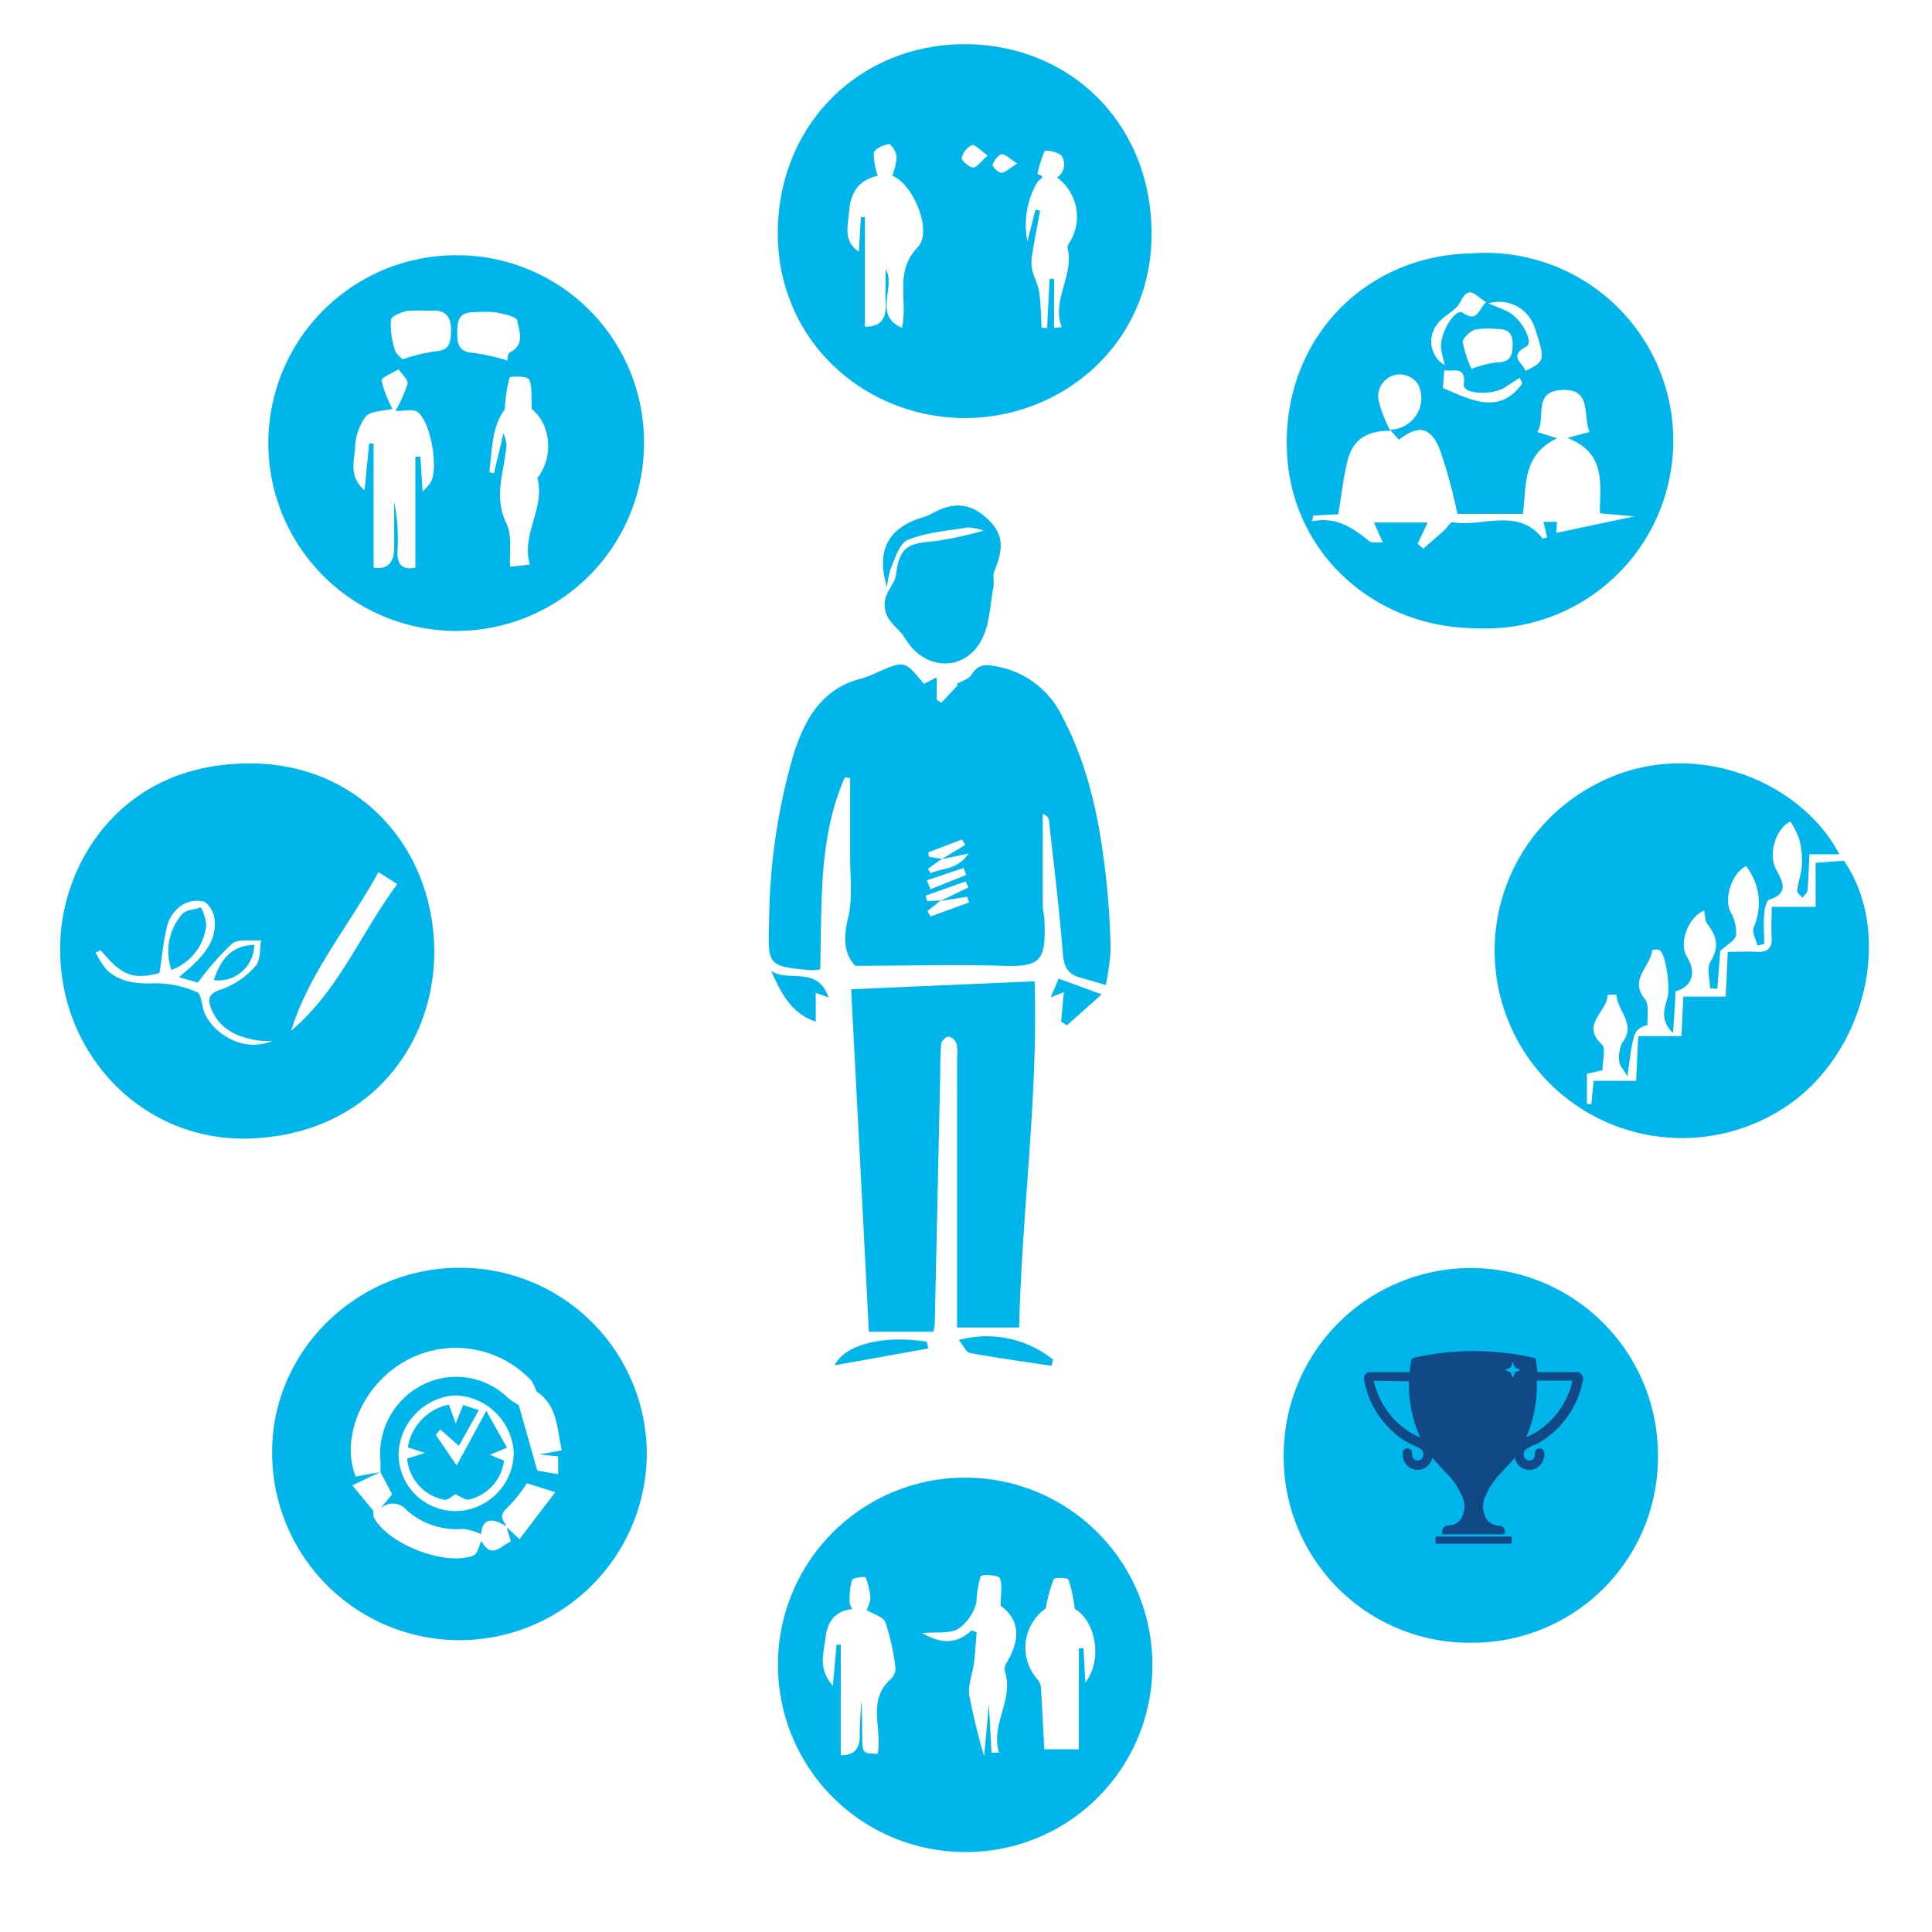
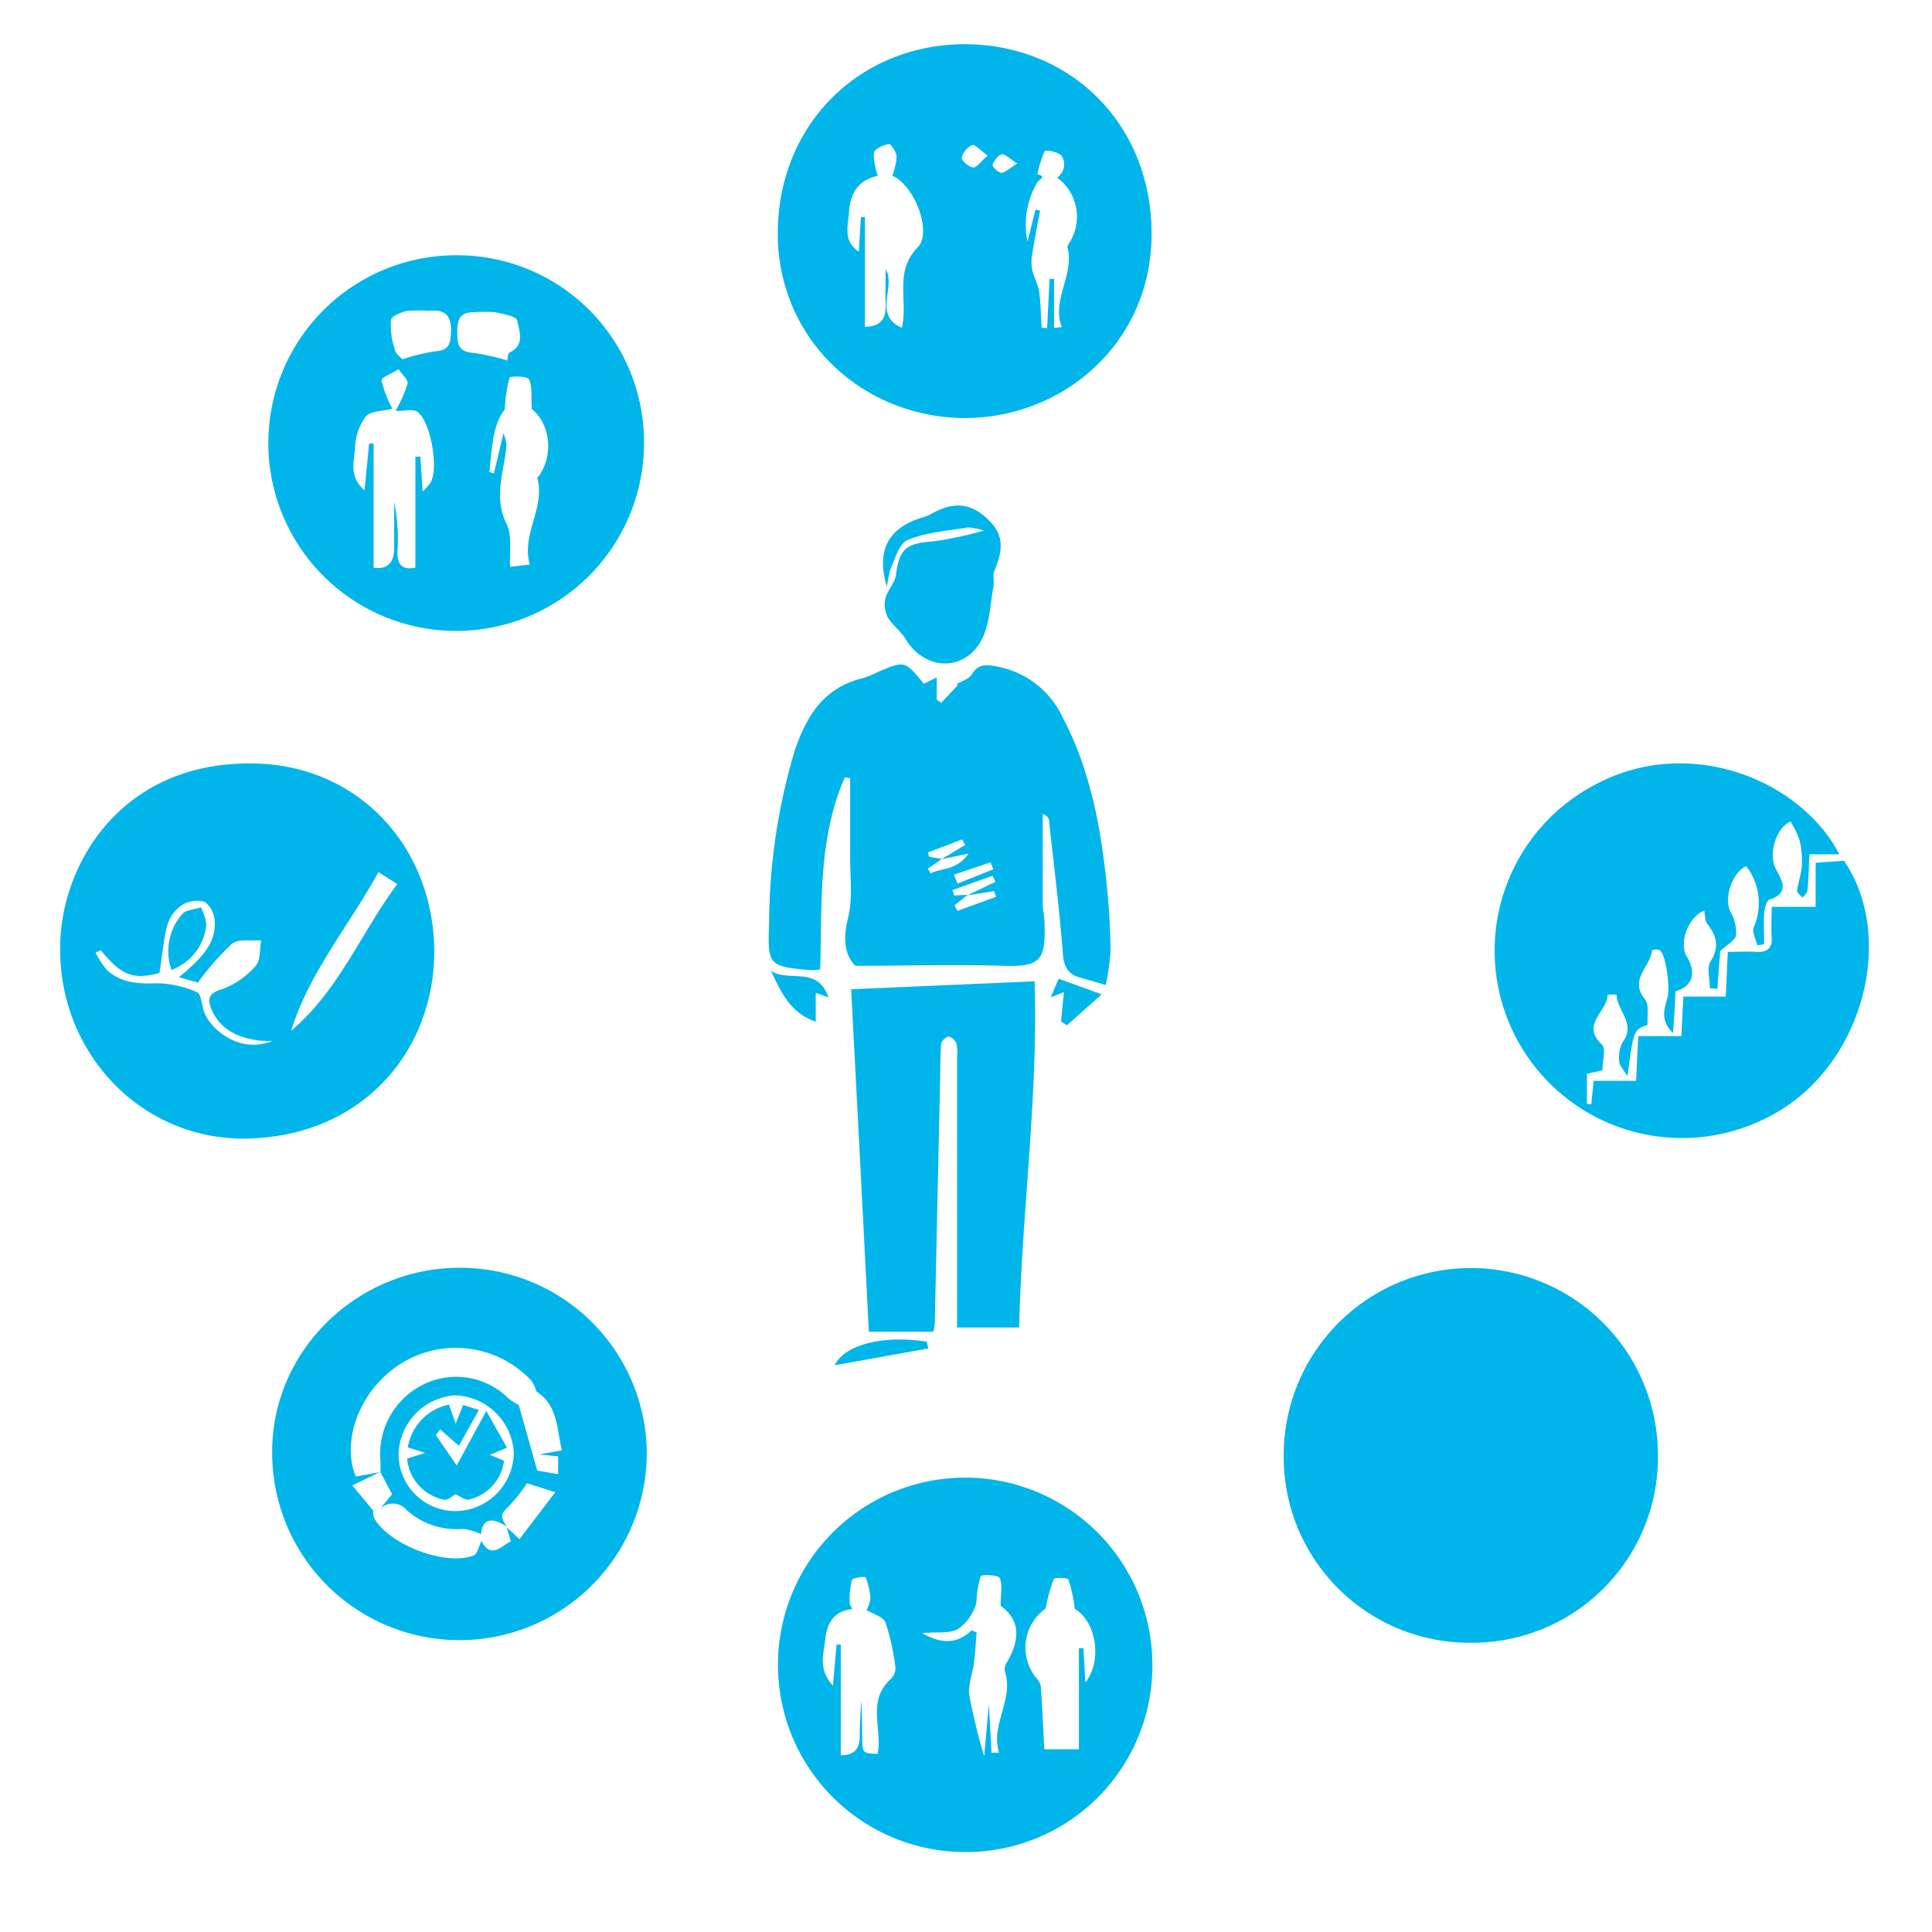
<svg xmlns="http://www.w3.org/2000/svg" id="Layer_1" data-name="Layer 1" viewBox="0 0 216 216">
  <path d="M6.73,106.24C6.59,96.92,13.41,85,28.55,85.36c11.65.28,19.89,9.39,20,20.89.08,10.47-7.16,20.22-19.88,21C16.44,128.08,6.75,118.24,6.73,106.24Zm4.51,0-.55.26a9.06,9.06,0,0,0,1.31,2c1.56,1.38,3.43,1.52,5.48,1.43a11.72,11.72,0,0,1,4.55,1c.46.18.52,1.4.77,2.14.73,2.14,4.14,4.77,7.64,3.31-.79,0-1.32,0-1.84-.1-2.16-.36-4-1.24-4.93-3.38-.5-1.17-.38-1.86,1.16-2.31A9.09,9.09,0,0,0,28.57,108c.58-.61.44-1.9.63-2.88-1.11.1-2.53-.19-3.26.39a30,30,0,0,0-3.81,4.34L20,109.25c3-2.43,4.15-4.09,4-6.3a2.9,2.9,0,0,0-1.1-2.12,3.22,3.22,0,0,0-2.55.35,4.16,4.16,0,0,0-1.63,2.21c-.45,1.7-.59,3.49-.89,5.38C14.93,109.57,13.57,109.08,11.24,106.2Zm21.31,9c5.32-4.48,7.78-10.9,11.87-16.4L42.31,97.5C39,103.54,34.57,108.72,32.55,115.23Z" style="fill:#00b5ea" />
  <path d="M205.64,95.51h-3.35c-.06,1.36-.09,2.68-.21,4,0,.31-.37.58-.56.87-.21-.27-.62-.56-.6-.8.12-1,.48-1.88.53-2.82a9.83,9.83,0,0,0-.28-2.91,9.94,9.94,0,0,0-1-2c-1.66.78-2.47,3.63-1.64,5.27.6,1.19,1.7,2.7-.71,3.46-.33.11-.54,1-.58,1.56-.09,1.13,0,2.27,0,3.41l-.76.15c-.16-.67-.62-1.45-.42-2a6.74,6.74,0,0,0-.83-6.86c-1.53.64-2.53,3.55-1.77,5.08a4.81,4.81,0,0,1,.64,2.61c-.09.6-1,1.07-1.78,1.8-.09,1.15-.2,2.68-.32,4.22l-.83-.07c0-1-.38-2.28.08-3,1-1.62.68-2.82-.36-4.17-.29-.37-.25-1-.36-1.5-1.78.69-2.86,3.61-1.95,5.12,1.11,1.84.65,3.35-1.27,3.91,0,.7-.06,1.44-.1,2.18s-.08,1.29-.16,2.48c-1.61-1.58-.86-2.93-.59-4.12.24-1-.17-4.6-.9-5.15a1.33,1.33,0,0,0-.86,0c-.12,1.82-2.62,3.23-.8,5.47.52.63.23,1.93.3,2.88-1.56.56-1.56.56-2.25,5.76-.48-.82-.89-1.22-.91-1.63a3.67,3.67,0,0,1,.36-2.17c1.57-2.07-.64-3.56-.67-5.35-.35,0-1,0-1,.05,0,1.84-3.06,3.29-.64,5.53.47.44.07,1.81.07,2.89l-1.74.39v3.36l.49.05c.08-.8.16-1.6.26-2.62h4.75c.08-1.71.15-3.23.24-5h4.82c.08-1.53.14-2.86.22-4.42h4.74c.08-1.74.15-3.26.23-5,1.13,0,2.19-.06,3.24,0s1.76-.32,1.67-1.59c-.08-1.07,0-2.15,0-3.44h4.91V96.46l3.17-.23c5.72,8.39,2.27,22.09-7,27.82a20.95,20.95,0,1,1-20.85-36.31C188.78,82.09,201.3,87.15,205.64,95.51Z" style="fill:#00b5ea" />
  <path d="M107.8,4.94c12,0,21.21,9.12,20.94,21.73-.26,11.81-9.88,20-20.78,20.07-11.07,0-20.68-8.27-21-20.12C86.71,14.18,95.89,5,107.8,4.94ZM98.14,19.66c-2.21.45-3.09,2-3.22,4.06-.1,1.54-.7,3.21,1.1,4.42l.23-3.86h.45V36.53c1.7,0,2.4-.84,2.32-2.51-.06-1.34,0-2.69,0-3.92,1.19,1.92-1.47,5.14,1.82,6.55.69-3.17-.89-6.26,1.76-9,1.68-1.73-.41-7-2.84-8a7.14,7.14,0,0,0,.48-2.11c0-.52-.63-1.47-.85-1.43-.63.09-1.63.53-1.7,1A7.47,7.47,0,0,0,98.14,19.66Zm19.7,17,.86-.09c-1.16-3.11,1.46-5.84.64-8.92,0-.13.11-.33.2-.48a5.42,5.42,0,0,0-1.36-7.32,1.76,1.76,0,0,0,.46-2.5,2.9,2.9,0,0,0-1.84-.49,14,14,0,0,0-.82,2.62c1.07.29.29.49,0,.89A9.39,9.39,0,0,0,114.87,27l.9-3.56.51.11c-.3,1.63-.62,3.25-.88,4.89a4.74,4.74,0,0,0,0,1.72c.19.84.66,1.63.78,2.47.19,1.32.19,2.68.27,4l.62.05c.09-1.84.18-3.67.28-5.5l.5,0Zm-7.43-19.28c-.78-.55-1.4-1.27-1.74-1.15a2.09,2.09,0,0,0-1.15,1.44c0,.3.83,1.05,1.28,1.05S109.7,18,110.41,17.41Zm3.29.88c-.84-.52-1.34-1.08-1.73-1s-.86.72-1,1.19c0,.22.66.88,1,.87S112.89,18.83,113.7,18.29Z" style="fill:#00b5ea" />
  <path d="M164.52,183.66a20.76,20.76,0,0,1-21-20.88,20.92,20.92,0,0,1,41.84-.18A20.75,20.75,0,0,1,164.52,183.66Z" style="fill:#00b5ea" />
  <path d="M72,49.43A21,21,0,1,1,50.79,28.54,20.89,20.89,0,0,1,72,49.43Zm-27.78-3.5a14.83,14.83,0,0,0,1.34-3c.11-.45-.62-1.09-1-1.65-.67.43-2,.94-1.9,1.28a12.88,12.88,0,0,0,1.21,3.14c-1,.27-2.43.22-3,.88a6.41,6.41,0,0,0-1.18,3.55c-.1,1.47-.69,3.19,1.07,4.69l.51-5.23.5,0V63.47c1.6.24,2.29-.62,2.3-2.18,0-1.73,0-3.45,0-5.17a20.93,20.93,0,0,1,.37,5.46c-.09,1.68.67,2.15,2,1.89V51.05H47c.08,1.18.15,2.36.25,3.9a7,7,0,0,0,.89-1c.93-1.63,0-6.94-1.52-7.94C46,45.69,45.05,46,44.24,45.93Zm15.24-.16c-.1-1.51.08-2.58-.32-3.36-.19-.36-2.1-.39-2.18-.17a16.26,16.26,0,0,0-.52,3.53c-1.4,1.77-1.43,4.42-1.73,7l.51.16,1.07-4.49a5.53,5.53,0,0,1,.34,1.23c-.21,2.95-1.52,5.8,0,8.88.66,1.37.3,3.23.4,4.82l2.21-.25c-1-3.36,1.74-6.32.84-9.66,0-.08.14-.19.21-.3C62,50.64,61.37,47.22,59.48,45.77ZM45,40.17a21.3,21.3,0,0,1,3.71-.9c1.36-.1,1.62-.68,1.7-1.9.13-1.89-.45-2.83-2.46-2.62a21.39,21.39,0,0,0-2.41,0c-.68.15-1.77.59-1.83,1a8.65,8.65,0,0,0,.4,3.24C44.21,39.55,44.76,39.92,45,40.17Zm11.74.13c0-.15,0-.79.29-.92,1.71-.86,1-2.4.8-3.55-.09-.45-1.59-.75-2.48-.92a15,15,0,0,0-2.42,0c-1.6,0-1.81.93-1.81,2.25s.15,2.18,1.78,2.29A24.73,24.73,0,0,1,56.71,40.3Z" style="fill:#00b5ea" />
  <path d="M107.83,207.06a20.93,20.93,0,1,1,21-21.41A20.83,20.83,0,0,1,107.83,207.06ZM96.88,180a4.08,4.08,0,0,0,.44-1.3,7.88,7.88,0,0,0-.54-2.35c0-.1-1.45,0-1.54.32A8.38,8.38,0,0,0,95,179.2c0,.23.19.46.29.7-1.94.19-2.79,1.42-3,3.22s-.86,3.48.83,5.34c.16-1.81.29-3.2.41-4.59l.47,0v12.37c1.49,0,2.15-.7,2.12-2.22,0-1.3.11-2.6.17-3.9.1,1.35.08,2.71.11,4.06,0,1.84.07,1.86,1.72,1.9.57-2.8-1.27-5.91,1.5-8.39a1.64,1.64,0,0,0,.49-1.26A26.16,26.16,0,0,0,99,181.39C98.76,180.75,97.61,180.46,96.88,180Zm23.28-.13a16.21,16.21,0,0,0-.7-3.26c-.09-.24-1.55-.27-1.66-.05a17.75,17.75,0,0,0-.89,3.27,5.35,5.35,0,0,0-.85,8,1.66,1.66,0,0,1,.32.89c.15,2.42.27,4.84.37,6.85h3.87v-11.3l.51,0c.07,1.18.13,2.37.22,3.83C123.37,185.49,122.42,181.15,120.16,179.88Zm-11.54,2.4.57.23c-.1,1.16-.16,2.33-.31,3.48s-.68,2.43-.51,3.57a69.28,69.28,0,0,0,1.66,6.81l.53-5.84c.11,2,.2,3.7.29,5.43h.85c-1-3.15,1.69-5.9.65-9.09a1.28,1.28,0,0,1,.18-.94c1.71-2.83,1.35-4.95-.66-6.39,0-1.32.24-2.34-.1-3.1-.16-.35-2-.43-2.13-.2a10.93,10.93,0,0,0-.47,2.9,5.16,5.16,0,0,1-2.07,3c-1,.54-2.4.31-4,.45C105.29,183.84,107,183.8,108.62,182.28Z" style="fill:#00b5ea" />
-   <path d="M164.79,70.23c-11.06-.14-20.35-8.27-20.9-19.6-.61-12.47,8.52-22.06,20.59-22.3a21,21,0,1,1,.31,41.9Zm-9.35-22.07c-2.55,0-4.11.9-4.73,3.17-.53,2-.72,4-1.09,6.16l-2.8.15-.12.65c2.65-.57,4.53.7,6.34,2.19.29.24.87.11,1.57.18l-1-2.24h6c-.42.88-.77,1.63-1.12,2.38l.64.54c.79-.69,1.58-1.37,2.35-2.07.33-.29.68-.94.92-.89,3.35.61,7.26-1.73,10.07,1.83a2,2,0,0,0,.5-.16l-.41-1.7h1.5L174,59.58l8.74-1.85-3.87-.34c0-3.3.74-6.72-3.63-8.43l2.49-.67c-.82-1.79.34-4.88-3.14-4.69-3.32.18-1.67,3.19-2.73,4.7l2.22.7c-4,1.91-3.37,5.45-3.83,8.45h-7.31a56.28,56.28,0,0,0-2-7.29c-1.05-2.5-2.42-2.64-4.54-1l-1-1.12a3.54,3.54,0,0,0,3.19-5,2.49,2.49,0,0,0-1.7-1.15,2.43,2.43,0,0,0-2.73,3A14.71,14.71,0,0,0,155.44,48.16Zm9.07-6.92a12.33,12.33,0,0,1,2.79-.72c1.46,0,1.8-.62,1.82-2s-.63-1.76-1.82-1.74a8.24,8.24,0,0,0-2.39.07c-.58.2-1.42,1-1.37,1.41A12.38,12.38,0,0,0,164.51,41.24Zm1.89-7.32c.93.39,1.57.62,2.18.93,1.53.76,2.93,3.44,2.07,3.89-2.08,1.11-.37,1.8-.11,2.73,2.2-1.06,2.23-1.19,1.09-4.7A4.19,4.19,0,0,0,166.4,33.92Zm3.79,8.95-.3-.64c-.55.37-1.09.74-1.65,1.09-1.51.94-4.7.7-4.59-.29.26-2.24-1.12-1.41-2.18-1.65-.07.9-.12,1.61-.15,2C164.56,44.78,167.69,46.39,170.19,42.87Zm-4-9.09c-1.17-.55-1.89-2.15-2.93,0-.51,1-2,1.55-2.64,2.56a3.1,3.1,0,0,0,.92,4.51c-.17-.73-.33-1.27-.41-1.81-.26-1.68,1.56-4.66,2.41-4.07C165.19,36.1,165.25,34.64,166.16,33.78Z" style="fill:#00b5ea" />
  <path d="M72.31,162.67a20.94,20.94,0,1,1-41.88-.48c.05-11.25,9.55-20.48,21-20.45A20.85,20.85,0,0,1,72.31,162.67Zm-15.65,8c-1.78-1.11-2.71-.84-2.88.85a6.47,6.47,0,0,0-2-.59,8.35,8.35,0,0,1-6.32-2.1,2,2,0,0,0-3-.1l1.38-1.67-1.3-2.46c0-.4,0-.8,0-1.2a8.65,8.65,0,0,1,4.61-8.52,8.3,8.3,0,0,1,9.71,1.47,8.55,8.55,0,0,0,1.14.74c.67,2.39,1.35,4.77,2.06,7.32l2.34.41v-2l-2.1-.21,2.52-.46c-.59-2.45-.44-5-2.84-6.58a5.18,5.18,0,0,0-.57-1.21,11.56,11.56,0,0,0-15-1.63c-4.2,2.88-6.26,8.31-4.64,12.35l2.7-.49-3.08,1.48,2.34,2.82a2.18,2.18,0,0,0,.08.78c1.6,3,8,5.47,11.15,4.23.43-.17.58-1.06.86-1.62,1.11,2.09,2.18.55,3.29.06l-.45-1.57,1.42,1.31,4-5.25-3.17-1a17,17,0,0,1-2.28,2.83C55.74,169.47,56.26,170,56.66,170.69Zm.78-8.31A6.79,6.79,0,0,0,50.88,156a6.78,6.78,0,0,0-6.32,6.64,6.37,6.37,0,0,0,6.51,6.3A6.59,6.59,0,0,0,57.44,162.38Z" style="fill:#00b5ea" />
-   <path d="M94.45,86.91c-3,6.83-2.54,14.19-2.75,21.47a7.29,7.29,0,0,1-1,.09c-4.9-.43-4.87-.55-4.71-5.41a68.26,68.26,0,0,1,2.8-18.94c1.31-4,3.26-7.24,7.68-8.3a12.12,12.12,0,0,0,1.68-.69c3-1.28,3-1.28,5.14,1.32l1.44-.72v2.49l.5.36,1.88-2-.17-.09c.58-.35,1.38-.56,1.69-1.07.71-1.18,1.58-1.14,2.74-.92a10.13,10.13,0,0,1,7.42,5.67c3.17,6,4.34,12.59,5,19.28.22,2.28.35,4.58.37,6.87a27.24,27.24,0,0,1-.53,3.81c-1.14-.33-2-.6-2.88-.84-1.35-.37-1.8-1.19-1.92-2.64-.39-5-1-9.92-1.55-14.87,0-.29-.19-.57-.7-.8,0,3.37,0,6.75,0,10.13,0,.6.16,1.2.19,1.8.17,4.47-.35,5.21-4.69,5.07-5.32-.18-10.66,0-16.44,0-1.22-1.22-1.41-3-.82-5.37.53-2.16.22-4.54.23-6.83,0-2.92,0-5.85,0-8.78Zm10.82,9.15,2.65-1.6-.36-.61-3.8,1.45.12.5,1.44.22-1.58,1.1.3.52c1.25-.62,2.91-.3,4.25-2.21Zm-.09,4.61-1.48,1.17.32.63,4.32-1.57-.21-.64-3,.47,3.14-1.51-.31-.68-4.48,1.6.18.61Zm-1.55-2.25.4,1,4-1.6-.31-.78Z" style="fill:#00b5ea" />
+   <path d="M94.45,86.91c-3,6.83-2.54,14.19-2.75,21.47a7.29,7.29,0,0,1-1,.09c-4.9-.43-4.87-.55-4.71-5.41a68.26,68.26,0,0,1,2.8-18.94c1.31-4,3.26-7.24,7.68-8.3a12.12,12.12,0,0,0,1.68-.69c3-1.28,3-1.28,5.14,1.32l1.44-.72v2.49l.5.36,1.88-2-.17-.09c.58-.35,1.38-.56,1.69-1.07.71-1.18,1.58-1.14,2.74-.92a10.13,10.13,0,0,1,7.42,5.67c3.17,6,4.34,12.59,5,19.28.22,2.28.35,4.58.37,6.87a27.24,27.24,0,0,1-.53,3.81c-1.14-.33-2-.6-2.88-.84-1.35-.37-1.8-1.19-1.92-2.64-.39-5-1-9.92-1.55-14.87,0-.29-.19-.57-.7-.8,0,3.37,0,6.75,0,10.13,0,.6.16,1.2.19,1.8.17,4.47-.35,5.21-4.69,5.07-5.32-.18-10.66,0-16.44,0-1.22-1.22-1.41-3-.82-5.37.53-2.16.22-4.54.23-6.83,0-2.92,0-5.85,0-8.78Zm10.82,9.15,2.65-1.6-.36-.61-3.8,1.45.12.5,1.44.22-1.58,1.1.3.52c1.25-.62,2.91-.3,4.25-2.21m-.09,4.61-1.48,1.17.32.63,4.32-1.57-.21-.64-3,.47,3.14-1.51-.31-.68-4.48,1.6.18.61Zm-1.55-2.25.4,1,4-1.6-.31-.78Z" style="fill:#00b5ea" />
  <path d="M95.16,110.6l20.51-.89c.4,13-1.42,25.69-1.73,38.7H107V146.3q0-14,0-28a5.39,5.39,0,0,0-.06-1.61,1.3,1.3,0,0,0-.87-.8c-.28,0-.81.48-.84.79-.12,1.27-.1,2.56-.12,3.84l-.6,27.37a6.27,6.27,0,0,1-.16,1H97.14Q96.17,129.91,95.16,110.6Z" style="fill:#00b5ea" />
  <path d="M110,59.32a6.76,6.76,0,0,0-1.8-.35c-2.26.38-4.63.53-6.7,1.39-1,.42-1.47,2.2-2,3.43a15.91,15.91,0,0,0-.34,1.82c-1.24-4.1.16-6.66,4.11-7.8a4.5,4.5,0,0,0,.93-.4c2.42-1.35,4.31-1.17,6.2.6,1.72,1.62,1.89,3.16.77,5.82-.21.5,0,1.17-.1,1.74-.37,2-.4,4.08-1.25,5.81-1.86,3.77-6.4,3.67-8.58.05-.54-.9-1.5-1.55-2-2.45A3.08,3.08,0,0,1,99,66.86c.24-.88,1-1.64,1.16-2.51.38-3,1.1-3.6,4.24-3.83A42.55,42.55,0,0,0,110,59.32Z" style="fill:#00b5ea" />
-   <path d="M107.2,149.81A11.9,11.9,0,0,1,117.73,152l-.17.7c-3-.46-6.08-.87-9.1-1.43C108,151.19,107.68,150.39,107.2,149.81Z" style="fill:#00b5ea" />
  <path d="M92.63,111.51,91.2,111v3.23c-2.89-1-3.9-3.34-5-5.7C88.1,109.89,91.38,107.88,92.63,111.51Z" style="fill:#00b5ea" />
  <path d="M103.78,150.76l-10.46,1.88c1.14-2.37,5.56-3.4,10.3-2.64Z" style="fill:#00b5ea" />
  <path d="M118.94,110.92l-1.47.59.89-2.09,4.81,1.75-3.89,3.46-.65-.42Z" style="fill:#00b5ea" />
  <path d="M160.5,156.12c.18-.66.33-1.51.63-1.57s.79.37,1.09.86a17.41,17.41,0,0,1,.91,2.12l-2-.48Z" style="fill:#00b5ea" />
  <path d="M19.17,108.44a6.32,6.32,0,0,1,1.2-6.24c.41-.49,1.38-.51,2.09-.75a5.31,5.31,0,0,1,.6,2A6,6,0,0,1,19.17,108.44Z" style="fill:#00b5ea" />
-   <path d="M23.91,109.58c.85-2.66,2.25-3.87,4.51-3.94A4,4,0,0,1,23.91,109.58Z" style="fill:#00b5ea" />
  <path d="M48.73,160.44l2.33,3.4,3.31-6.1,2.31,4.11-1.91.8,1.58.66a5.1,5.1,0,0,1-3.92,4.34c-.42.1-1-.37-1.51-.59-.3.15-.86.7-1.27.61a5.13,5.13,0,0,1-4.13-4.6l2-.63-1.92-.62a5.81,5.81,0,0,1,4.6-4.78l.74,2.12.84-2.08,1.76.56-2.24,4-2.09-1.84Z" style="fill:#00b5ea" />
-   <path d="M168.19,171.54h-6.91c-.14-.66.22-1,.72-1a1.6,1.6,0,0,0,1.48-1,2.73,2.73,0,0,0,0-2.24,7.81,7.81,0,0,0-1.52-2.33c-.47-.52-.95-1-1.42-1.52-.14-.15-.26-.31-.4-.49l-.05.16a1.66,1.66,0,0,1-2.25,1.08,1.75,1.75,0,0,1-1-1.85.53.53,0,0,1,.53-.42.52.52,0,0,1,.5.48v.19a.66.66,0,0,0,.66.7.69.69,0,0,0,.6-.77.77.77,0,0,0-.45-.63c-.25-.14-.51-.26-.78-.38a7.79,7.79,0,0,1-2.22-1.51,10.07,10.07,0,0,1-3.1-5.38l-.06-.37a.67.67,0,0,1,.7-.85h4.39c0-.38.09-.75.14-1.12s.06-.43.49-.53a30.59,30.59,0,0,1,13.26.05c.15,0,.21.09.23.24,0,.37.09.73.13,1.09a2.23,2.23,0,0,1,0,.27h.23c1.37,0,2.73,0,4.09,0a.73.73,0,0,1,.78.94,10.34,10.34,0,0,1-2.11,4.55,10,10,0,0,1-2.63,2.3c-.33.2-.71.33-1.05.51a2.8,2.8,0,0,0-.58.35.68.68,0,0,0-.22.71.63.63,0,0,0,.45.5.65.65,0,0,0,.79-.74.52.52,0,0,1,.51-.6.53.53,0,0,1,.52.44,1.76,1.76,0,0,1-.82,1.74,1.63,1.63,0,0,1-1.84-.12,1.75,1.75,0,0,1-.61-.92l0-.09,0,0-1.6,1.75a8.39,8.39,0,0,0-1.7,2.54,2.77,2.77,0,0,0-.08,2.15,1.67,1.67,0,0,0,1.59,1.14.69.69,0,0,1,.68.7C168.2,171.3,168.19,171.41,168.19,171.54Zm2.46-10.87,0,0a9.55,9.55,0,0,0,1-.49,9.16,9.16,0,0,0,4.07-5.44c0-.13.06-.26.09-.39h-4A14.77,14.77,0,0,1,170.65,160.67Zm-17.07-6.29c0,.08,0,.14.06.21a9.14,9.14,0,0,0,4.07,5.59,11.81,11.81,0,0,0,1.07.53l0,0a14.66,14.66,0,0,1-1.26-6.29Zm15.55-.34c.08-.18.15-.33.2-.48a.3.3,0,0,1,.21-.21l.48-.19a4.2,4.2,0,0,1-.5-.21.52.52,0,0,1-.18-.18c-.08-.15-.13-.31-.21-.5-.08.2-.14.36-.21.52a.49.49,0,0,1-.16.16l-.52.21.5.2a.26.26,0,0,1,.19.19C169,153.7,169.05,153.85,169.13,154Z" style="fill:#114986" />
-   <path d="M160.5,172.58v-.79H169v.79Z" style="fill:#114986" />
</svg>